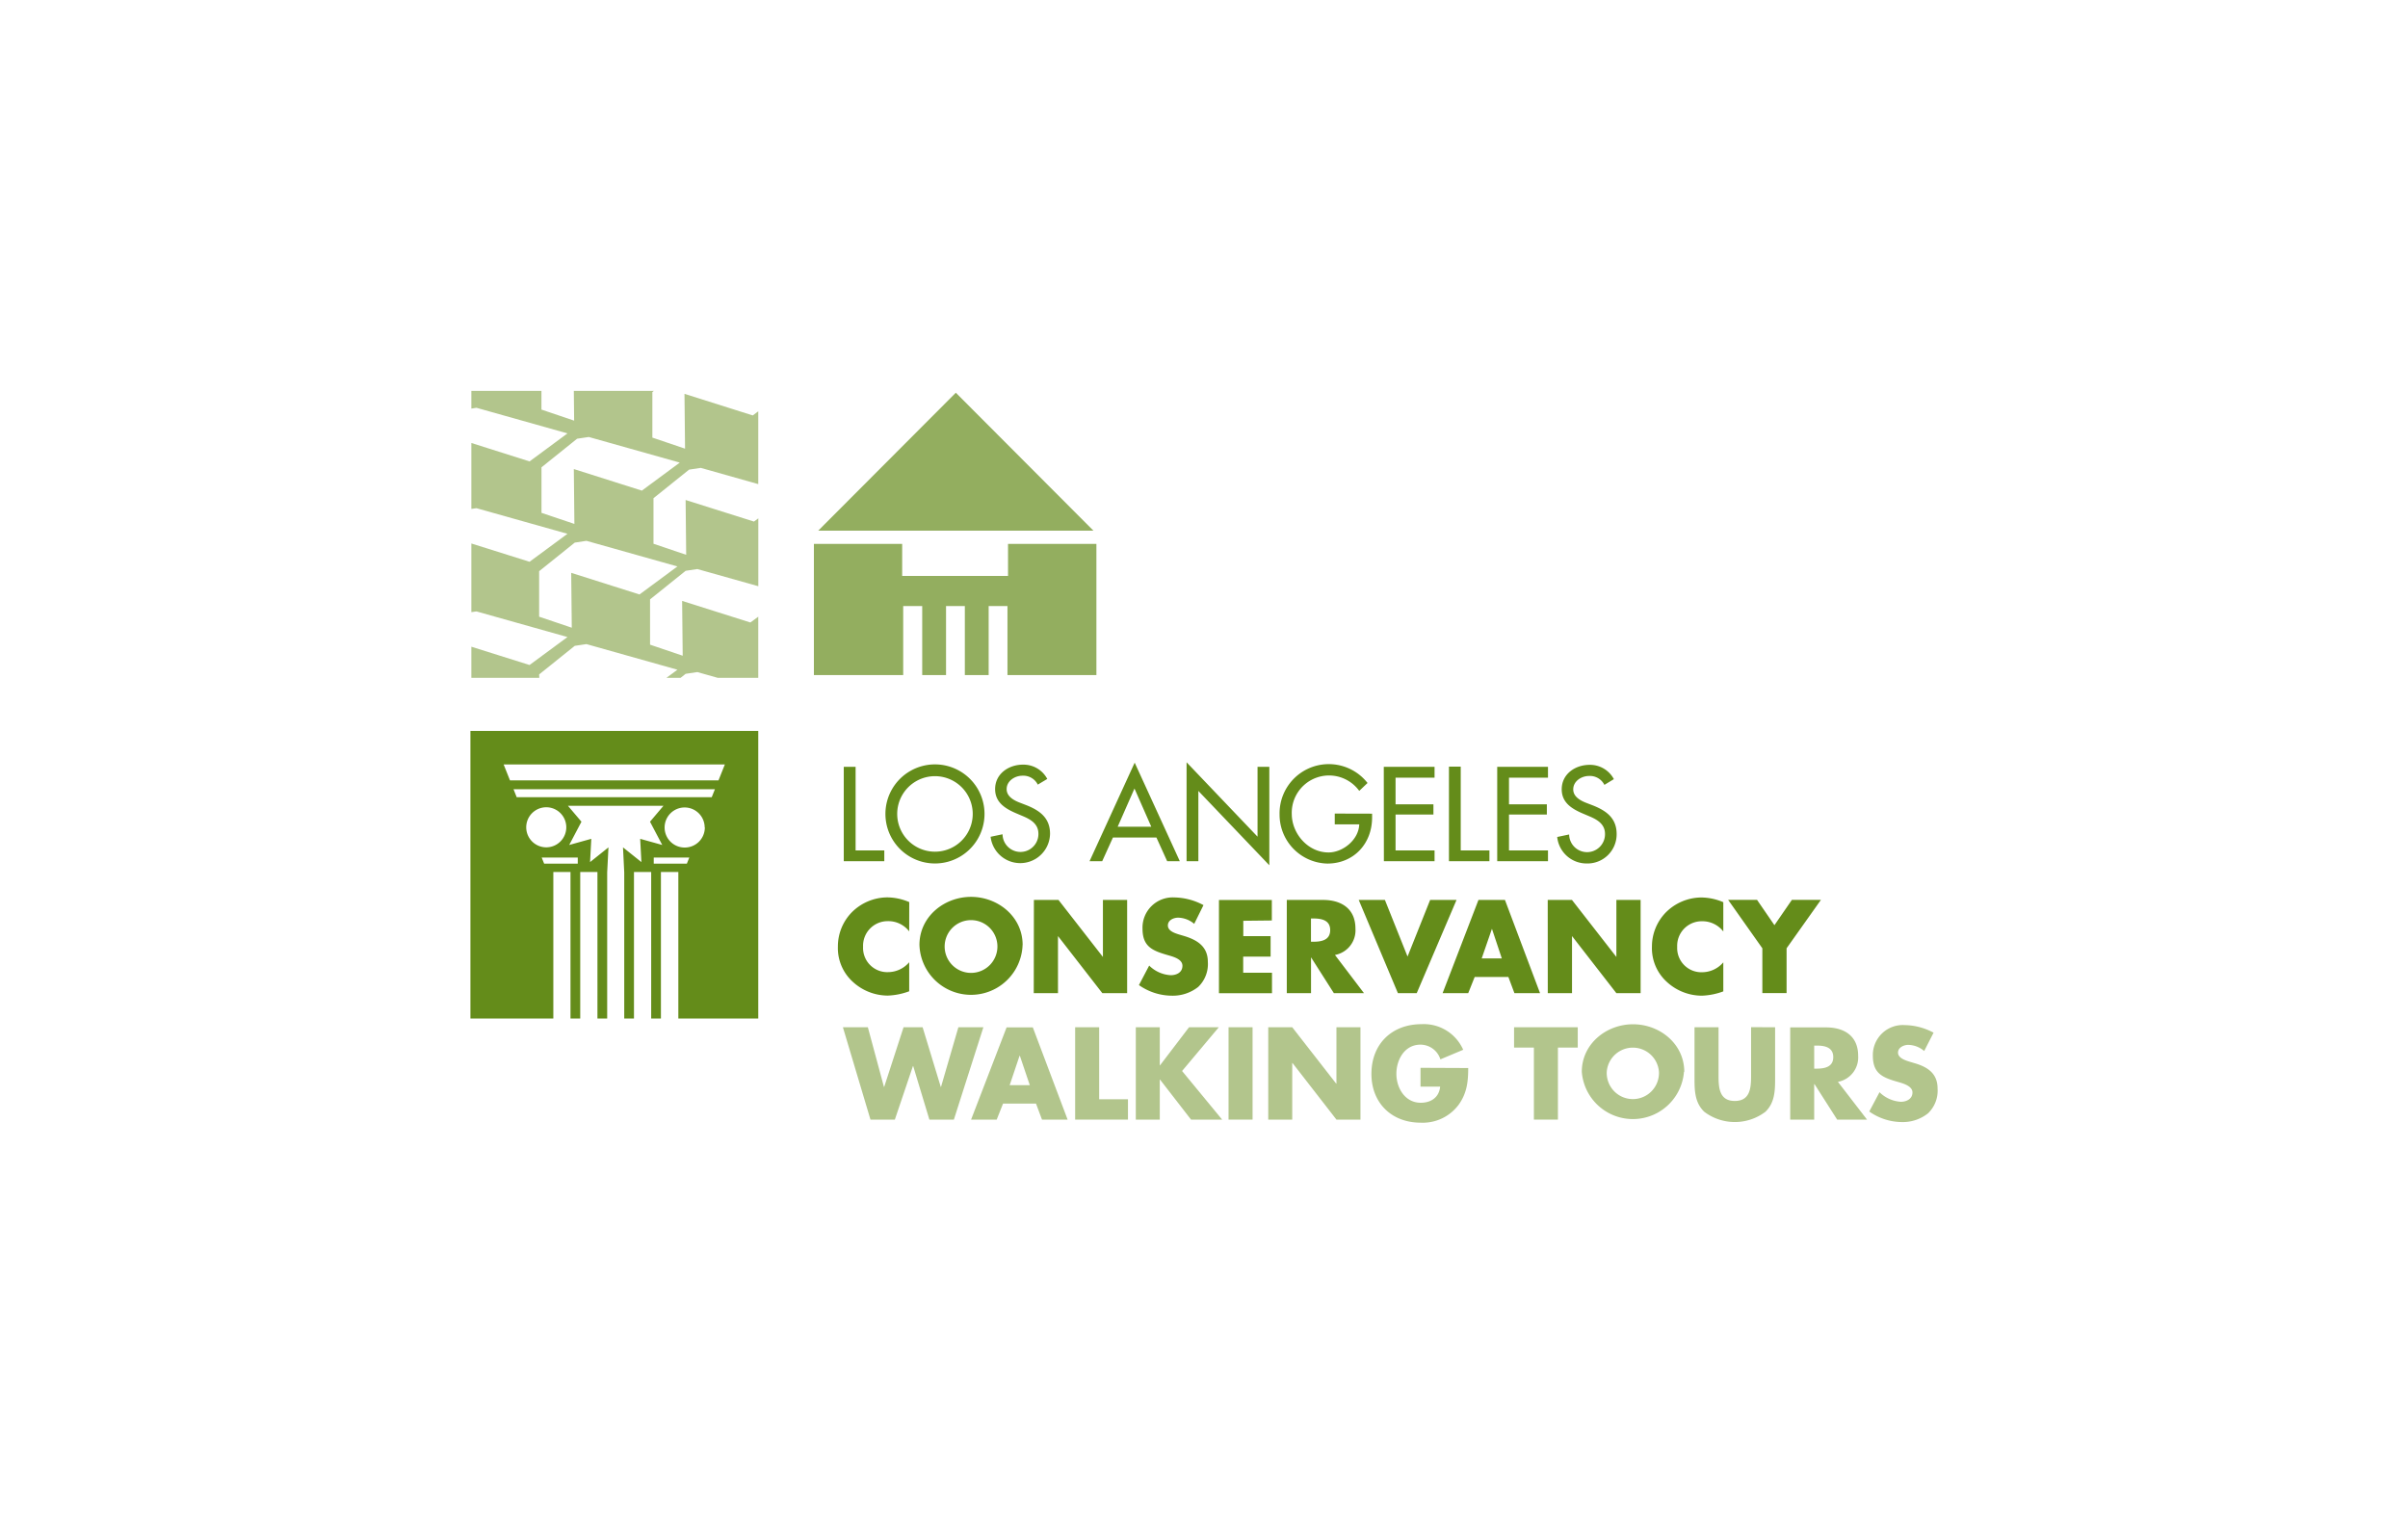
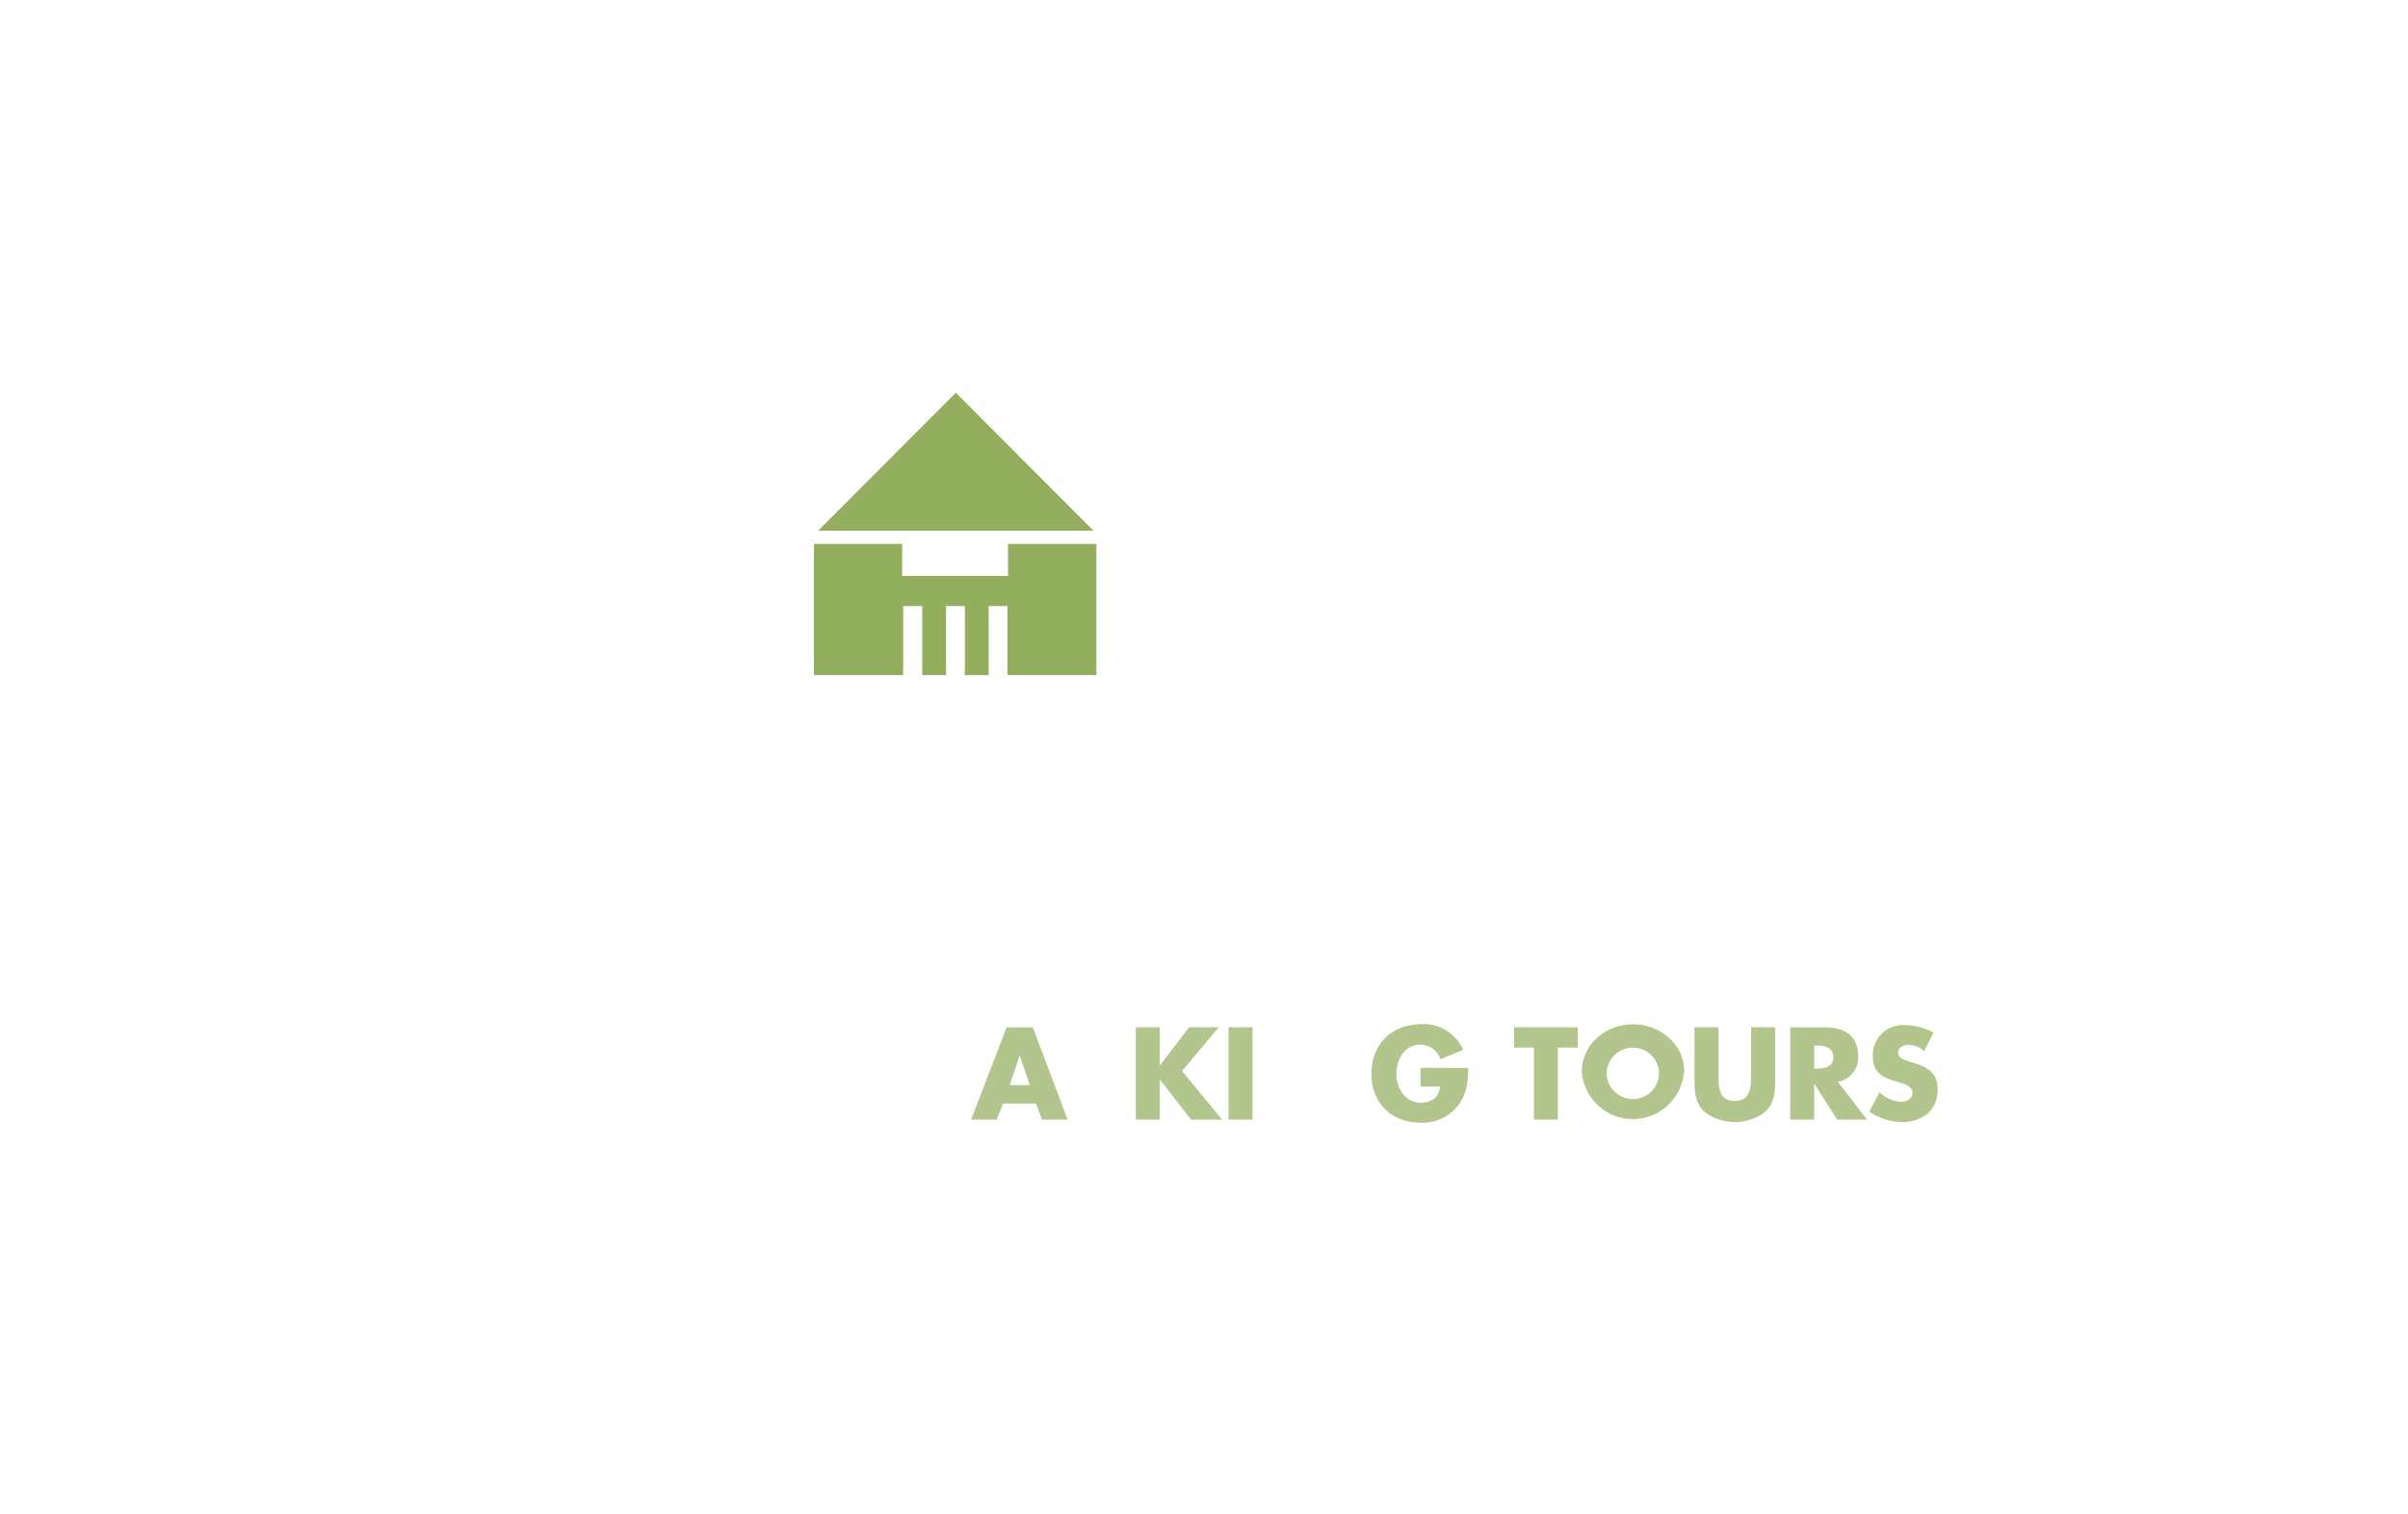
<svg xmlns="http://www.w3.org/2000/svg" id="Layer_1" data-name="Layer 1" viewBox="0 0 470 295.45">
  <defs>
    <style>.cls-1{fill:#b2c58c;}.cls-2{fill:#93ae5f;}.cls-3{fill:#648c1a;}</style>
  </defs>
  <title>yyes-los-angeles-conservancy-wt-logo</title>
-   <polygon class="cls-1" points="172.53 212.16 172.58 212.16 176.36 200.52 180.08 200.52 183.62 212.16 183.67 212.16 187.06 200.52 191.94 200.52 186.18 218.55 181.4 218.55 178.24 208.1 178.19 208.1 174.66 218.55 169.9 218.55 164.52 200.52 169.39 200.52 172.53 212.16" />
  <path class="cls-1" d="M199.06,206.09H199l-1.93,5.74H201Zm-3.28,9.33-1.24,3.13h-5l6.93-18h5.12l6.79,18h-5l-1.17-3.13Z" />
-   <polygon class="cls-1" points="214.54 214.58 220.16 214.58 220.16 218.55 209.85 218.55 209.85 200.52 214.54 200.52 214.54 214.58" />
  <polygon class="cls-1" points="232.08 200.52 237.89 200.52 230.72 209.06 238.54 218.55 232.47 218.55 226.41 210.73 226.37 210.73 226.37 218.55 221.69 218.55 221.69 200.52 226.37 200.52 226.37 207.96 226.41 207.96 232.08 200.52" />
  <rect class="cls-1" x="239.79" y="200.52" width="4.69" height="18.03" />
-   <polygon class="cls-1" points="247.54 200.52 252.22 200.52 260.81 211.54 260.85 211.54 260.85 200.52 265.54 200.52 265.54 218.55 260.85 218.55 252.27 207.5 252.22 207.5 252.22 218.55 247.54 218.55 247.54 200.52" />
  <path class="cls-1" d="M286.57,208.48c0,2.63-.24,4.88-1.84,7.13a8.72,8.72,0,0,1-7.44,3.54c-5.67,0-9.61-3.85-9.61-9.52,0-5.86,4-9.71,9.78-9.71a8.39,8.39,0,0,1,8.13,5l-4.45,1.87a4.08,4.08,0,0,0-3.9-2.87c-3.09,0-4.69,2.94-4.69,5.69s1.67,5.65,4.76,5.65c2,0,3.58-1.05,3.78-3.14h-3.83v-3.68Z" />
  <polygon class="cls-1" points="304.08 218.55 299.39 218.55 299.39 204.49 295.52 204.49 295.52 200.52 307.95 200.52 307.95 204.49 304.08 204.49 304.08 218.55" />
  <path class="cls-1" d="M313.61,209.22a5.1,5.1,0,1,0,10.19,0,5.11,5.11,0,0,0-10.19,0m15.07,0a10,10,0,0,1-19.94,0c0-5.45,4.78-9.28,10-9.28s10,3.82,10,9.28" />
  <path class="cls-1" d="M346.47,200.52v10.14c0,2.32-.09,4.62-1.89,6.36a9.89,9.89,0,0,1-11.94,0c-1.8-1.74-1.9-4-1.9-6.36V200.52h4.69V210c0,2.35.16,4.91,3.17,4.91s3.18-2.56,3.18-4.91v-9.49Z" />
  <path class="cls-1" d="M354.1,208.6h.46c1.53,0,3.26-.29,3.26-2.25s-1.73-2.25-3.26-2.25h-.46Zm10.31,9.95h-5.83l-4.42-6.93h-.06v6.93h-4.68v-18h7c3.57,0,6.26,1.69,6.26,5.54a4.85,4.85,0,0,1-3.95,5.09Z" />
  <path class="cls-1" d="M375.57,205.16a4.94,4.94,0,0,0-3.11-1.2c-.86,0-2,.51-2,1.51s1.27,1.46,2.08,1.72l1.2.36c2.51.74,4.44,2,4.44,4.93a6.12,6.12,0,0,1-1.87,4.85,7.91,7.91,0,0,1-5.12,1.7,11.15,11.15,0,0,1-6.34-2.06l2-3.77a6.47,6.47,0,0,0,4.16,1.87c1.1,0,2.27-.55,2.27-1.82s-1.85-1.77-2.85-2.06c-2.94-.84-4.88-1.61-4.88-5.09a5.85,5.85,0,0,1,6.22-6,12.29,12.29,0,0,1,5.63,1.48Z" />
-   <path class="cls-1" d="M105.23,131.65l6.95-5.58,2.28-.34,17.76,5-2.15,1.59h2.76l1-.79,2.28-.34,4,1.13H148V120.38l-1.54,1.13-13.32-4.21.11,10.7-6.37-2.16V117l6.95-5.58,2.28-.34,11.9,3.35V101.18l-.85.63L133.82,97.6l.11,10.7-6.38-2.16V97.25l6.95-5.58,2.28-.34L148,94.5V80.29l-1.08.8-13.32-4.21.11,10.7-6.38-2.16V76.53l.29-.23H112l.06,5.81-6.38-2.16V76.3H92v3.46L93,79.6l17.76,5-7.4,5.47L92,86.47V99.34l1-.14,17.76,5-7.4,5.46L92,106.09v13.4l1-.14,17.76,5-7.4,5.46L92,126.24v6.08h13.26Zm.46-31.54V91.22l6.95-5.58,2.28-.34,17.76,5-7.4,5.47L112,91.56l.11,10.71Zm-.46,20.27v-8.88l6.95-5.58,2.28-.35,17.76,5-7.4,5.47-13.33-4.22.11,10.71Z" />
  <path class="cls-2" d="M186.56,103.59H159.7l26.86-26.93h0l26.86,26.93H186.56Zm-10.27,28.18V118.3H180v13.47h4.65V118.3h3.67v13.47h4.65V118.3h3.67v13.47H214v-25.6H196.75v6.26H176.09v-6.26H158.86v25.6Z" />
-   <path class="cls-3" d="M167,166h5.6v2.11h-7.91V149.69H167Zm22.86-7.12a7.37,7.37,0,1,1-14.74,0,7.37,7.37,0,1,1,14.74,0m2.3,0a9.67,9.67,0,0,0-19.34,0,9.67,9.67,0,0,0,19.34,0m12.25-6.83a5.25,5.25,0,0,0-4.75-2.79c-2.79,0-5.43,1.79-5.43,4.77,0,2.57,1.91,3.77,4,4.68l1.27.54c1.59.66,3.18,1.52,3.18,3.5a3.49,3.49,0,1,1-7,.1l-2.33.49a5.82,5.82,0,0,0,11.6-.59c0-3.08-2-4.53-4.58-5.56l-1.32-.51c-1.15-.44-2.57-1.2-2.57-2.64,0-1.62,1.62-2.62,3.08-2.62a3.16,3.16,0,0,1,3,1.74Zm20.3,9.33h-6.56l3.28-7.46Zm1,2.1,2.1,4.63h2.47l-8.81-19.24-8.81,19.24h2.47l2.1-4.63Zm5.89,4.63h2.3V154.39l13.85,14.51V149.69h-2.3v13.63l-13.85-14.52Zm28.92-9.3v2.11h4.78c-.1,3-3.18,5.48-6,5.48-4,0-7.17-3.67-7.17-7.54a7.28,7.28,0,0,1,13.17-4.48l1.62-1.54A9.61,9.61,0,0,0,249.75,159a9.55,9.55,0,0,0,9.32,9.57c5.17,0,8.74-3.89,8.74-9v-.74Zm9.59,9.3H280V166h-7.61v-7h7.39V157h-7.39V151.8H280v-2.11h-9.91Zm15-18.46h-2.3v18.46h7.9V166h-5.6Zm7.12,18.46h9.91V166h-7.61v-7h7.39V157h-7.39V151.8h7.61v-2.11h-9.91ZM315,152.09a5.26,5.26,0,0,0-4.75-2.79c-2.79,0-5.43,1.79-5.43,4.77,0,2.57,1.91,3.77,4,4.68l1.27.54c1.59.66,3.18,1.52,3.18,3.5a3.49,3.49,0,1,1-7,.1l-2.33.49a5.75,5.75,0,0,0,5.7,5.17,5.69,5.69,0,0,0,5.9-5.75c0-3.08-2-4.53-4.58-5.56l-1.32-.51c-1.15-.44-2.57-1.2-2.57-2.64,0-1.62,1.61-2.62,3.08-2.62a3.16,3.16,0,0,1,3,1.74Zm-137.53,24a11.12,11.12,0,0,0-4.32-.92,9.88,9.88,0,0,0-6.93,2.95,9.53,9.53,0,0,0-2.68,6.66,8.9,8.9,0,0,0,2.92,6.88,10.12,10.12,0,0,0,6.83,2.68,13.31,13.31,0,0,0,4.17-.84v-5.67a5.45,5.45,0,0,1-4.08,1.93,4.72,4.72,0,0,1-4.92-4.95,4.8,4.8,0,0,1,4.85-5,5.13,5.13,0,0,1,4.15,2Zm6.92,8.35a5.15,5.15,0,0,1,10.28,0,5.15,5.15,0,1,1-10.28,0m15.21,0c0-5.51-4.83-9.37-10.07-9.37s-10.07,3.86-10.07,9.37a10.07,10.07,0,0,0,20.13,0m2.18,9.43h4.73V182.72h0l8.66,11.15H220v-18.2h-4.73V186.8h0l-8.67-11.13H201.8Zm33.13-17.19a12.49,12.49,0,0,0-5.7-1.5A5.9,5.9,0,0,0,223,181.3c0,3.52,2,4.29,4.92,5.14,1,.29,2.87.75,2.87,2.08s-1.18,1.84-2.29,1.84a6.47,6.47,0,0,1-4.2-1.88l-2,3.81a11.24,11.24,0,0,0,6.4,2.07,8,8,0,0,0,5.17-1.71,6.18,6.18,0,0,0,1.88-4.9c0-2.94-2-4.22-4.49-5l-1.21-.36c-.81-.26-2.1-.68-2.1-1.74s1.16-1.52,2-1.52a5,5,0,0,1,3.14,1.21Zm13.34,3v-4H237.92v18.2h10.35v-4h-5.62v-3.14H248v-4h-5.33v-3Zm7.64-.39h.46c1.55,0,3.29.29,3.29,2.27s-1.74,2.27-3.29,2.27h-.46Zm4.68,7.12a4.89,4.89,0,0,0,4-5.14c0-3.88-2.73-5.6-6.33-5.6h-7.07v18.2h4.73v-7h0l4.46,7h5.88Zm9.75-10.74H265.2l7.65,18.2h3.67l7.77-18.2h-5.15l-4.41,11.05Zm22.82,11.42h-3.93l2-5.79h0Zm1.28,3.62,1.18,3.16h5l-6.85-18.2h-5.17l-7,18.2h5l1.26-3.16Zm7.69,3.16h4.73V182.72h0l8.66,11.15h4.73v-18.2h-4.73V186.8h0l-8.67-11.13h-4.73Zm34.26-17.76a11.16,11.16,0,0,0-4.32-.92,9.87,9.87,0,0,0-6.93,2.95,9.53,9.53,0,0,0-2.68,6.66,8.88,8.88,0,0,0,2.92,6.88,10.12,10.12,0,0,0,6.83,2.68,13.34,13.34,0,0,0,4.18-.84v-5.67a5.46,5.46,0,0,1-4.08,1.93,4.72,4.72,0,0,1-4.92-4.95,4.79,4.79,0,0,1,4.85-5,5.14,5.14,0,0,1,4.15,2Zm7.62,9v8.74h4.73v-8.74l6.71-9.46h-5.67l-3.41,4.95-3.4-4.95H337.3ZM148,142.68v56.14H132.4V170.22H129v28.59h-1.9V170.22h-3.36v28.59h-1.9V170.3h0l-.24-4.89,3.59,2.87-.24-4.54,4.31,1.2-2.39-4.54,2.63-3.11H110.85l2.64,3.11-2.39,4.54,4.31-1.2-.24,4.54,3.59-2.87-.25,4.9h0v28.51h-1.9V170.22h-3.36v28.59h-1.9V170.22H108v28.59H91.82V142.68ZM106.62,165.4a3.91,3.91,0,1,0-3.91-3.91A3.91,3.91,0,0,0,106.62,165.4Zm-.89,2,.48,1.19h6.56v-1.19Zm28.81,0h-6.94v1.19h6.46l.47-1.18Zm3-5.87a3.91,3.91,0,1,0-3.91,3.91A3.91,3.91,0,0,0,137.57,161.49Zm2-7.47H100.23l.62,1.55h38.07Zm1.94-4.84H98.3l1.24,3.11h40.7Z" />
</svg>